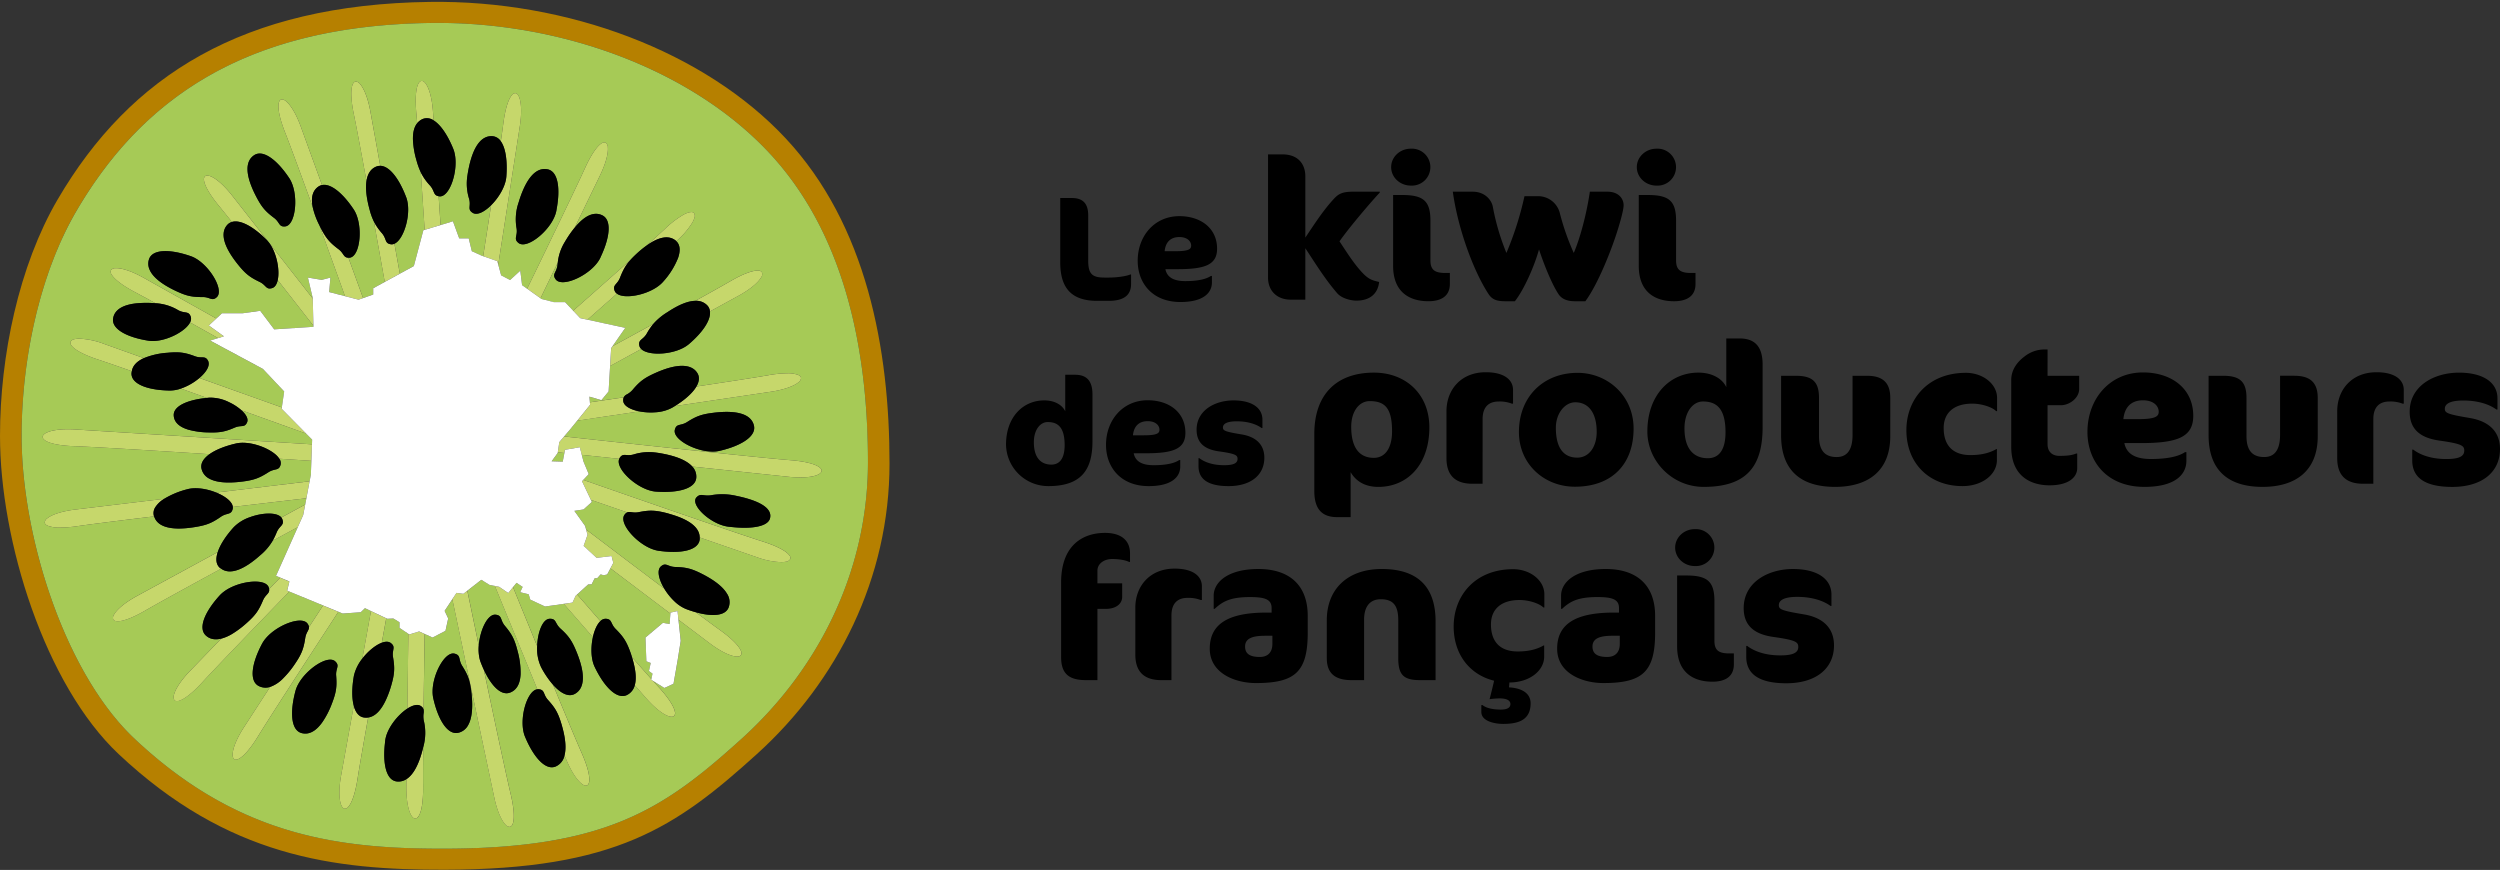
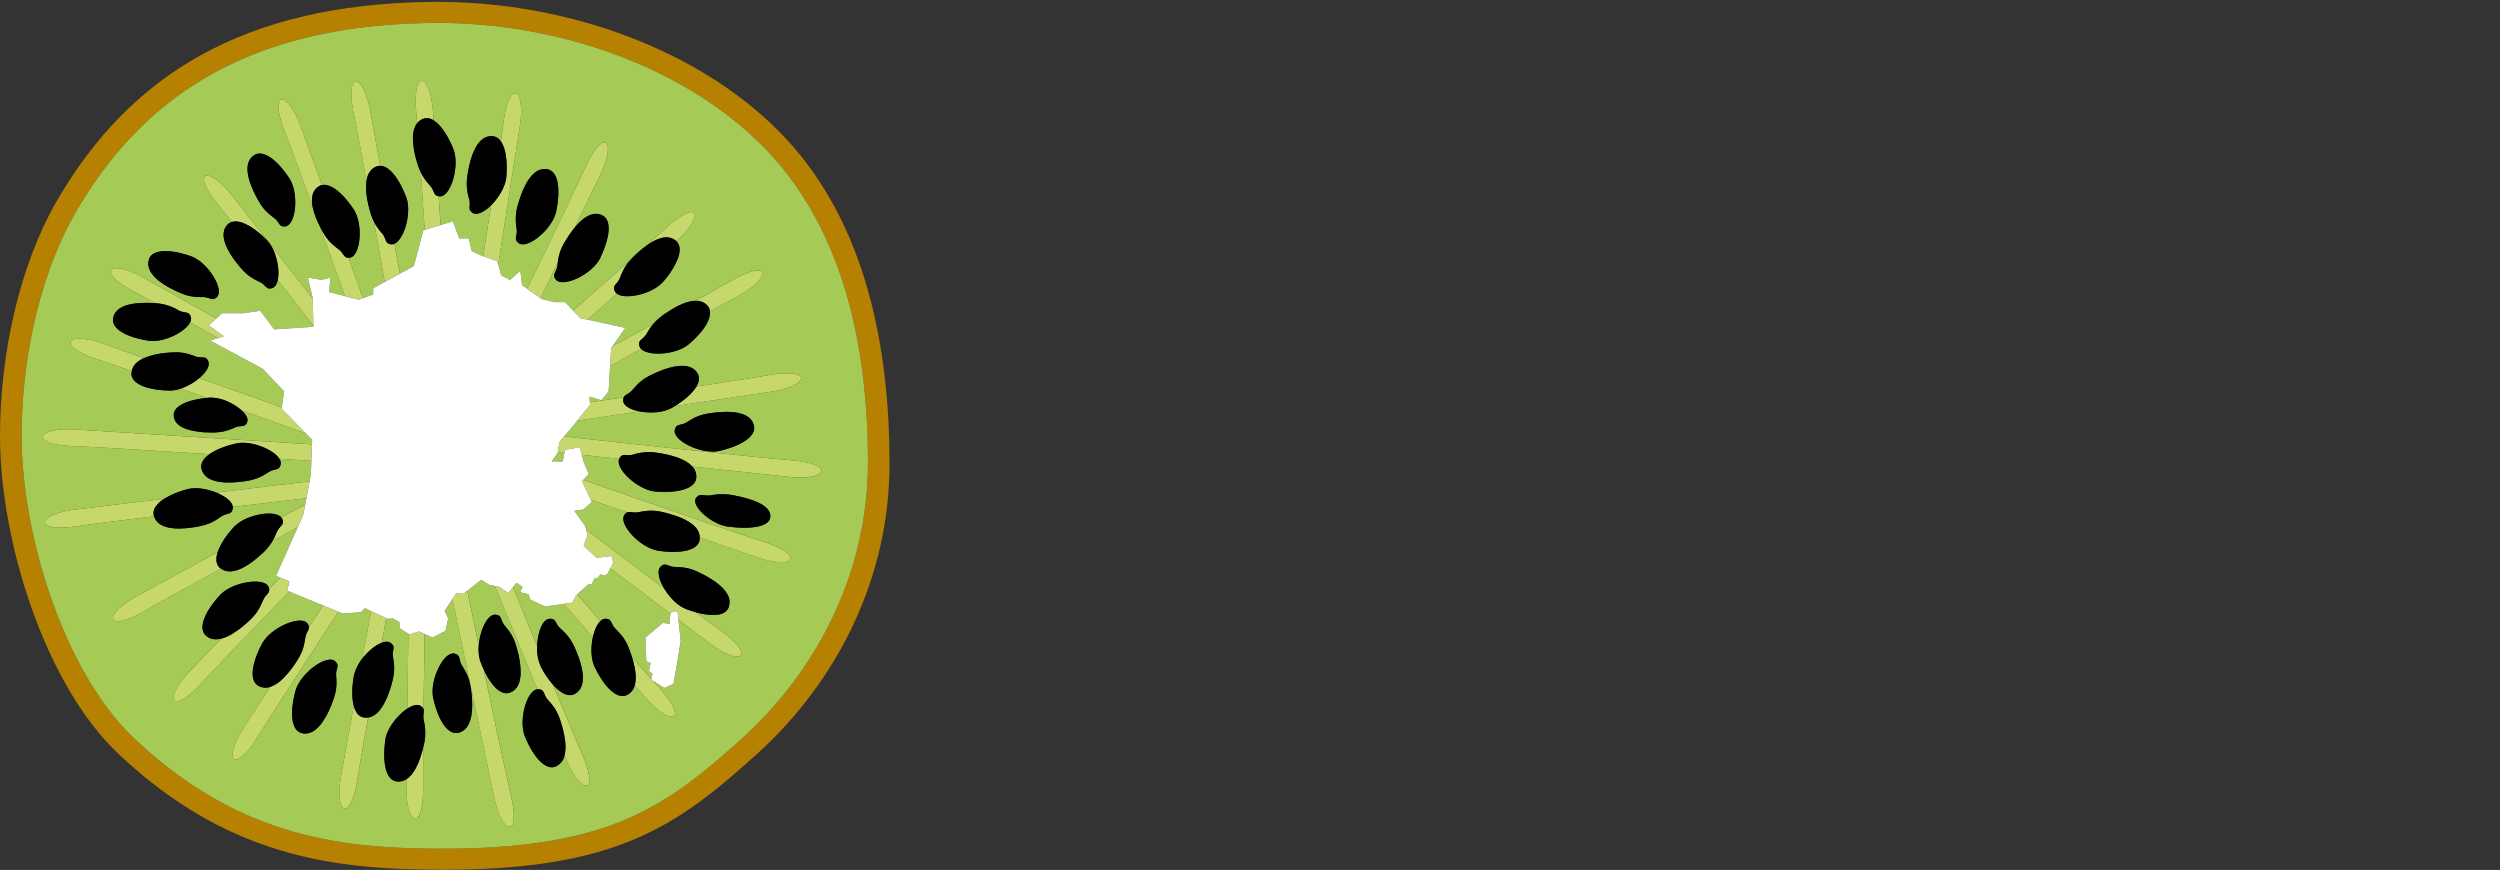
<svg xmlns="http://www.w3.org/2000/svg" width="1244.344" height="432.992" viewBox="0 0 1244.344 432.992">
  <rect x="0" y="0" width="1244.344" height="432.992" fill="#333333" stroke="none" />
  <defs>
    <clipPath id="clip-path">
      <rect id="Rectangle_2" data-name="Rectangle 2" width="1244.344" height="432.992" fill="none" />
    </clipPath>
  </defs>
  <g id="Groupe_6" data-name="Groupe 6" transform="translate(-452.446 -130.596)">
    <g id="Groupe_5" data-name="Groupe 5" transform="translate(452.446 130.596)" clip-path="url(#clip-path)">
      <path id="Tracé_9" data-name="Tracé 9" d="M666.342,130.887c-92.978,1.293-149.084,36.65-185.161,98.261-19.346,33.037-28.734,77.973-28.734,117.718,0,52.317,22.369,123.889,59.063,158.424,54.272,51.079,106.946,57.642,162.1,57.552C758.938,562.7,789,541.6,829.152,505.291s66.043-87.691,66.043-144.615-11.323-118.637-51.676-161.856S734.974,129.94,666.342,130.887M821.615,497.6c-38.2,34.545-66.805,54.615-147.992,54.751-52.48.094-102.6-6.15-154.236-54.751-34.913-32.857-56.2-100.955-56.2-150.741,0-37.811,8.931-80.566,27.337-112,34.33-58.623,87.711-92.263,176.175-93.494,65.307-.9,130.186,23.52,168.582,64.642S884.45,305.842,884.45,360s-24.629,103.056-62.836,137.6" transform="translate(-452.446 -129.94)" fill="#b68000" />
      <path id="Tracé_10" data-name="Tracé 10" d="M743.639,431.639a3.621,3.621,0,0,1,2.6-1.172c3.36.121,2.306,2.406,5.031,5.114.381.378.718.728,1.058,1.089,3.145,3.3,4.587,5.779,6.4,10.921.25.693.416,1.318.621,1.976,3.793,4.306,7.076,8.012,9.656,10.89l.364-1.664.226-1.023-.628-.461-1.144-.832.36-1.657.513-2.365-1.553-.6-.6-.236-.052-1.356-.409-10.453,8.674-7.326,3.332.607.4-5.2c-6.147-4.642-13.206-9.971-20.667-15.6q-4.509-3.406-9.17-6.92l-1.609,3.051-1.744.409-1.529-.447-1.65,1.855-1.321.076-1.5,3-1.748.073-5.478,4.982c2.538,2.916,5.055,5.807,7.523,8.64q2.049,2.351,4.05,4.639m84-233.089c-38.393-41.119-103.275-65.543-168.579-64.642-88.467,1.231-141.848,34.871-176.175,93.494-18.406,31.435-27.337,74.187-27.337,112,0,49.786,21.281,117.888,56.193,150.745,51.641,48.6,101.756,54.841,154.236,54.751,81.187-.135,109.789-20.209,147.992-54.751s62.836-83.433,62.836-137.6S866.031,239.662,827.637,198.55M717.38,206.757c5.232,1.078,6.369,9.559,4.5,19.679-.076.4-.121.78-.2,1.179-1.824,8.879-14.5,19.311-18.8,15.8-2.6-2.129-.388-3.311-.929-7.114a25.8,25.8,0,0,1,1.019-13.13c.094-.315.177-.61.284-.946,3.744-11.715,8.692-16.586,14.138-15.463M571.3,199.722c1.7-1.12,3.741-1.047,5.946-.052,3.7,1.664,7.846,5.929,11.535,11.5,4.913,7.412,3.4,23.454-2.025,24.012a4.874,4.874,0,0,1-1.082,0c-2.077-.267-1.876-2.309-4.507-4.275-4.344-3.249-6.161-5.4-8.889-10.647-5.561-10.71-5.523-17.522-.978-20.535m-52.313,51.731c1.806-5.145,10.786-4.965,20.843-1.439,5.18,1.817,10.387,7.724,12.682,12.859,1.421,3.186,1.733,6.071.208,7.5-2.406,2.25-3.266-.059-7.038-.035-5.422.038-8.161-.576-13.514-3.113-7.44-3.536-11.632-7.19-13.018-10.793a7.016,7.016,0,0,1-.163-4.979m93.133,207.374c.437,5.509.018,8.342-2.167,13.972a43.005,43.005,0,0,1-4.625,9.011c-3.294,4.719-6.833,6.521-10.432,5.547-5.363-1.449-5.849-10.592-3.006-21.079a15.069,15.069,0,0,1,1.286-3.138c4.126-7.717,14.867-14.8,18.458-11.472,2.465,2.288.18,3.325.485,7.159m65.71,24.553a7.383,7.383,0,0,1-4.927,3.835c-5.419,1.213-10.106-6.66-12.471-17.266a14.957,14.957,0,0,1-.312-3.186c-.031-8.771,6.22-20.2,10.987-18.926,3.249.87,1.709,2.857,3.762,6.109,2.954,4.67,3.9,7.374,4.587,13.372.849,7.478.225,12.776-1.626,16.063M851.938,358.739c-1.761.836-4.774,1.39-8.848,1.39a54.194,54.194,0,0,1-5.755-.326c-5.8-.617-20.812-2.208-39.049-4.143q-4.343-.458-8.889-.947a7.3,7.3,0,0,1,1.966,5.554c-.354,4.667-6.712,6.944-15.161,7.062q-2.4.036-4.982-.153c-8.844-.676-20.441-11.444-18.184-16.319q-4.592-.489-9.056-.96l-8.906-.946-.708-.073.413,1.612.437,1.706,2.618,6.286-2.7,2.871c3.047,1.061,6.157,2.146,9.3,3.238q5.091,1.773,10.259,3.575c29.379,10.21,59.379,20.556,69.5,23.763,7.52,2.375,11.753,4.809,13.323,6.715a2.073,2.073,0,0,1,.6,2.108,2.815,2.815,0,0,1-2.136,1.3,11.482,11.482,0,0,1-2.437.222,39.094,39.094,0,0,1-12.069-2.475c-3.827-1.324-11.881-4.1-22.237-7.683-1.973-.683-4.043-1.4-6.171-2.132a7.067,7.067,0,0,1-.014,1.144c-.808,5.5-9.829,7.055-20.58,5.478a13.319,13.319,0,0,1-1.976-.465c-8.532-2.576-17.893-13.24-14.863-17.411a3.5,3.5,0,0,1,1.355-1.22q-1.93-.666-3.865-1.335c-1.266-.437-2.524-.874-3.786-1.307-3.5-1.21-6.993-2.413-10.425-3.606l.5,1.051-4.16,3.762-4.573.683,5.356,7.485.492,1.789q3.832,2.917,7.724,5.863c.794.6,1.588,1.2,2.378,1.8,4.3,3.262,8.6,6.511,12.81,9.7.128.1.253.194.382.288,5.419,4.1,10.692,8.082,15.615,11.781-2.722-4.528-3.831-9.17-1.688-11.042,2.531-2.212,3.324.17,7.166.267,5.527.146,8.3.863,13.667,3.627,6.24,3.217,10.145,6.449,12.027,9.6a7.6,7.6,0,0,1,.87,6.91c-1.671,4.32-8.334,4.66-16.375,2.389,4.708,3.505,8.519,6.317,11.129,8.2.257.184.548.4.777.562,6.417,4.583,9.694,8.206,10.595,10.505a2.071,2.071,0,0,1-.076,2.181,2.342,2.342,0,0,1-1.834.617l-.6-.035c-2.777-.274-7.437-2.34-13.1-6.622l-2.829-2.136c-1.373-1.037-3.006-2.271-4.871-3.675-2.288-1.73-4.9-3.7-7.8-5.89l1.078,10,.059.558-1.553,9.742-2.032,11.6-.617.284-3.921,1.806-5.526-3.45-.146-.094c.056.066.111.128.17.191.95,1.054,1.813,2.011,2.517,2.777,5.339,5.8,7.8,10.023,8.217,12.457a2.062,2.062,0,0,1-.527,2.118,1.779,1.779,0,0,1-1.11.319,4.834,4.834,0,0,1-1.4-.243c-2.111-.669-5.159-2.708-8.653-6.185-.912-.908-1.845-1.886-2.808-2.992-1.234-1.411-3.12-3.578-5.481-6.286a7.411,7.411,0,0,1-3.959,4.93,5.111,5.111,0,0,1-3.273.35c-4.3-.877-9.042-6.625-12.741-14.395-1.91-4-1.962-9.867-.881-14.79-2.989-3.425-6.092-6.982-9.274-10.633q-2.574-2.949-5.19-5.949l-8.875,1.269-.437.062-7.374-3.425-.461-1.529-.34-1.13-4.223-1.026,1.217-2.656-3.037-2.028-1.748,2.156q1.2,2.959,2.434,5.96,1.753,4.3,3.526,8.636c2.025,4.937,4.053,9.891,6.054,14.762.2-6.892,2.715-13.577,6.289-13.618,3.033-.038,2.59,1.865,4.573,4.126a8.5,8.5,0,0,0,.7.732c4.108,3.7,5.755,6.043,8.04,11.632,4.649,11.386,3.976,18.3-.912,20.927-2.617,1.415-5.731.25-8.851-2.586a26.048,26.048,0,0,1-1.914-1.941c6.341,15.359,11.639,28.044,14.184,33.8,3.193,7.218,4.164,12,3.772,14.443-.166,1.033-.579,1.636-1.175,1.834l-.45.073a3.5,3.5,0,0,1-1.945-.811c-1.657-1.22-3.713-3.814-5.762-7.738-.721-1.383-1.446-2.916-2.146-4.628-.222-.544-.489-1.186-.78-1.9a7.676,7.676,0,0,1-4.445,5.582c-4.985,2.052-10.741-4.438-14.87-13.993-.125-.295-.257-.579-.378-.877-3.342-8.1.891-23.028,6.178-23.576-4.1-9.968-8.66-21.055-13.212-32.118-2.41-5.856-4.805-11.684-7.135-17.345-.267-.655-.541-1.307-.8-1.959l-2.645-.517-4.112-2.552-6.958,5.44c.419,2.021.846,4.088,1.286,6.182,1.411,6.778,2.9,13.9,4.4,21.079.589-7.738,4.441-15.848,8.456-15.331,3.335.43,2.08,2.6,4.549,5.547,3.554,4.237,4.85,6.781,6.338,12.637a40.013,40.013,0,0,1,1.477,11.434c-.24,4.937-2.077,7.974-5.291,9.163-4.486,1.661-9.33-3.425-12.994-11.375,1.071,5.107,2.135,10.148,3.172,15.05,4.438,20.982,8.359,39.2,10.131,46.641,1.834,7.669,1.931,12.55,1.1,14.877-.35.985-.867,1.512-1.491,1.595l-.18.01a3.032,3.032,0,0,1-2.039-1.168c-1.917-2.032-4.073-6.65-5.54-13.591-1.893-8.931-8.452-39.964-14.963-70.758-.732-3.457-1.46-6.91-2.184-10.328q-.6-2.845-1.193-5.648c-.042-.184-.08-.381-.121-.572-.808-3.828-1.605-7.586-2.375-11.23l-3.848,5.811,1.779,3.762-1.349,6.171-6.421,3.328-3.949-1.782c-.01.811-.024,1.619-.038,2.437-.017,1.089-.031,2.184-.049,3.273-.163,10.963-.315,21.9-.433,31.879a5.594,5.594,0,0,1-.028,2.143c-.01.811-.021,1.623-.028,2.417a7.938,7.938,0,0,0,.1.794,25.909,25.909,0,0,1-.253,13.487v.076c0,.191,0,.388,0,.582-.069,8.331-.09,14.957-.042,18.8.1,7.88-.874,12.668-2.2,14.755a2.158,2.158,0,0,1-1.688,1.234l-.114-.007c-.655-.052-1.314-.6-1.914-1.612-1.165-1.976-2.1-5.71-2.347-10.911-.052-1.127-.087-2.3-.069-3.568.014-.929.031-2.15.049-3.522a7.171,7.171,0,0,1-4.933,1.158c-5.215-.725-6.906-8.875-5.8-18.874.063-.555.094-1.1.173-1.664.815-5.828,6.144-12.575,11.018-15.73.138-10.5.291-22.105.447-33.682q.026-1.758.045-3.509l-2.777-1.876-1.622-1.1.014-2.777-3.068-1.886-3.044.139-.52-.246c-.2,1.092-.4,2.177-.6,3.273-.246,1.342-.5,2.69-.745,4.042l-.891,4.861c1.806-.673,3.408-.711,4.507.142,2.663,2.056.478,3.3,1.12,7.083.919,5.454.752,8.307-.926,14.111a51.236,51.236,0,0,1-2.416,6.643c-2.573,5.745-5.648,8.765-9.049,9.222-.673,3.762-1.314,7.34-1.9,10.644-1.543,8.723-2.732,15.643-3.346,19.606-1.206,7.79-2.964,12.35-4.611,14.187a2.374,2.374,0,0,1-1.661.95l-.326-.038c-.635-.16-1.193-.822-1.615-1.914-1-2.6-1.252-7.693.017-14.683.731-4.018,2.274-12.516,4.257-23.426.631-3.481,1.311-7.222,2.025-11.133-1.026-3.817-.981-9.115.059-14.957.049-.277.143-.562.212-.846a21.613,21.613,0,0,1,4.008-7.745c.78-4.313,1.574-8.678,2.368-13.046q.405-2.221.8-4.434.567-3.089,1.12-6.147l-3.006-1.428-2.094,2.032-8.983.641-2.15-.888c-.045.069-.094.139-.139.2q-1.009,1.55-2.018,3.1c-16.323,25.032-32.461,49.935-37.793,58.62-4.122,6.729-7.5,10.252-9.732,11.306a3.054,3.054,0,0,1-1.314.354,1.415,1.415,0,0,1-.87-.27,2.8,2.8,0,0,1-.752-2.4c.076-2.784,1.813-7.575,5.679-13.528,1.8-2.774,5.228-8.054,9.662-14.88q1.586-2.434,3.328-5.121a7.287,7.287,0,0,1-5.78-.471c-4.892-2.638-3.29-11.649,1.858-21.218a14.973,14.973,0,0,1,1.709-2.451c5.665-6.747,18.042-11.41,20.83-7.3a3.465,3.465,0,0,1,.69,1.723q2.423-3.734,4.875-7.506c.714-1.1,1.432-2.2,2.149-3.307l-14.939-6.154-1.872-.773c-19.013,19.627-36.944,38.244-43.279,45.151-5.325,5.807-9.319,8.622-11.708,9.236a3.9,3.9,0,0,1-.933.135,1.581,1.581,0,0,1-1.227-.482,2.782,2.782,0,0,1-.284-2.482c.607-2.725,3.224-7.1,8.165-12.2,2.24-2.316,6.462-6.688,11.919-12.332l3.481-3.6c-3.138.784-5.71.26-7.666-1.529-4.094-3.758-.323-12.1,7.017-20.109a14.789,14.789,0,0,1,1.9-1.688c7.052-5.367,20.625-6.976,22.345-2.219a4.881,4.881,0,0,1,.229.895q2.735-2.824,5.512-5.7l-2.094-.881,10.838-24.248q-3.172,1.711-6.393,3.453-2.564,1.389-5.145,2.784c-.315.173-.631.343-.953.517a27.729,27.729,0,0,1-6.3,7.333c-4.139,3.692-7.752,5.994-10.879,7.139-3.464,1.265-6.3,1.04-8.477-.548-17.127,9.319-31.65,17.3-37.8,20.854-6.556,3.789-11.108,5.308-13.643,5.308l-.3-.007c-1.047-.055-1.7-.4-1.959-.971a2.812,2.812,0,0,1,.485-2.462c1.394-2.41,5.207-5.8,11.441-9.194,5.71-3.1,21.5-11.687,40.1-21.794,1.22-3.713,4.039-8.061,7.918-12.336a20.5,20.5,0,0,1,7.943-4.972c6.31-2.361,13.591-2.618,15.8.1q2.491-1.347,4.951-2.694,3.505-1.9,6.913-3.755l.593-3.113c-10.82,1.265-23.558,2.756-36.622,4.309a2.866,2.866,0,0,1-.035.877c-.482,2.177-1.56,2.281-3.148,2.739a8.919,8.919,0,0,0-2.784,1.283c-4.542,3.151-7.2,4.216-13.161,5.159-11.9,1.89-18.417-.232-20.039-5.363-1.571.191-3.131.381-4.653.569-15.171,1.855-27.563,3.425-33.418,4.285a60.25,60.25,0,0,1-8.6.725,16.115,16.115,0,0,1-6.324-.94c-.947-.44-1.432-1-1.456-1.626a2.8,2.8,0,0,1,1.349-2.111c2.188-1.73,6.983-3.47,14.031-4.316,6.324-.766,23.593-2.85,44.069-5.315a42.309,42.309,0,0,1,11.573-4.788c4.171-1.127,9.753-.2,14.336,1.661l1.82-.218q4.13-.5,8.224-1c4.476-.537,8.907-1.075,13.22-1.595,8.345-1.005,16.229-1.955,23.222-2.8l.627-3.3.253-6.872c-4.257-.284-8.872-.589-13.726-.908q-1.107-.073-2.222-.149a3.735,3.735,0,0,1,.648,2.923c-.853,3.259-2.85,1.733-6.078,3.81-4.659,2.985-7.354,3.949-13.344,4.68-7.548.915-12.9.312-16.187-1.553a7.36,7.36,0,0,1-3.762-4.85c-.61-2.649.964-5.135,3.963-7.27-29.008-1.865-57.334-3.613-67.253-3.977-7.884-.284-12.613-1.494-14.631-2.923-.856-.6-1.227-1.245-1.141-1.869.087-.645.676-1.276,1.716-1.827,2.011-1.061,5.727-1.817,10.88-1.817,1.161,0,2.392.038,3.7.121,9.111.569,40.768,2.562,72.176,4.525,16.33,1.026,32.576,2.049,45.56,2.867l.09-2.316-3-3.041c-7.794-2.812-16.437-5.929-25.337-9.129q-3.4-1.227-6.83-2.462c2.3,2.094,3.536,4.323,2.763,6.036-1.262,2.791-2.874,1.161-6.157,2.583-4.719,2.046-7.343,2.548-12.96,2.4a39.341,39.341,0,0,1-10.2-1.4c-4.6-1.4-6.962-3.786-7.18-6.955-.326-4.805,7.01-7.908,16.555-8.823q-3.875-1.389-7.662-2.742-2.693-.962-5.332-1.907a16.812,16.812,0,0,1-5.5.981c-1.768-.024-3.467-.132-5.086-.3-8.147-.881-14.058-3.658-14-8.2a7.483,7.483,0,0,1,.17-1.13c-7.319-2.569-13.161-4.59-16.628-5.731-7.492-2.455-11.7-4.93-13.251-6.854a2.08,2.08,0,0,1-.579-2.108,2.8,2.8,0,0,1,2.153-1.279,11.2,11.2,0,0,1,2.261-.2,38.347,38.347,0,0,1,12.221,2.6c3.519,1.255,10.644,3.8,19.817,7.08a37.261,37.261,0,0,1,11.632-2.67c5.894-.548,8.682-.184,13.764,1.713,3.526,1.317,5.131-.558,6.615,2.382a2.822,2.822,0,0,1,.191.631c.531,2.205-1.435,5.166-4.549,7.822q3.12,1.113,6.317,2.257c4.719,1.685,9.513,3.4,14.315,5.114l20.393,7.281,1.165-7.936L575.639,306.1,549.384,292l1.8-.558,2.177-.673c-.583-.329-1.179-.662-1.758-.992-4.25-2.378-8.335-4.656-12.2-6.82-2.021,4.036-9.915,8.466-16.742,9.163a15.3,15.3,0,0,1-3.849-.042c-10.536-1.626-18.541-5.693-17.716-11.084.711-4.576,5.315-7.322,14.069-7.711,1.547-.066,3.179-.083,4.986,0,.725.035,1.39.076,2.032.125-4.226-2.319-7.638-4.171-9.94-5.388-6.979-3.672-10.717-6.813-11.92-8.973a2.06,2.06,0,0,1-.222-2.174,2.8,2.8,0,0,1,2.34-.9l.287-.01c2.826,0,7.6,1.439,13.587,4.795l34.836,19.523c.44.246.877.492,1.321.735l2.822-2.618h10.345l8.692-1.206,6.955,9.219,19.519-1.262-.011-.541c-.291-.374-.579-.745-.87-1.116-.187-.243-.371-.478-.558-.718-5.249-6.726-10.519-13.473-15.564-19.911-.253-.329-.51-.652-.759-.978-.454,2.052-1.341,3.55-2.746,3.98-3.155.978-2.916-1.474-6.32-3.093-4.9-2.344-7.09-4.091-10.793-8.709-7.547-9.413-8.844-16.1-4.978-19.946a4.89,4.89,0,0,1,2.042-1.158c-.215-.27-.437-.541-.645-.808-2.361-2.954-4.316-5.381-5.707-7.062-5.027-6.074-7.263-10.415-7.544-12.87a2.074,2.074,0,0,1,.638-2.094,1.722,1.722,0,0,1,.981-.26,4.423,4.423,0,0,1,1.522.326c2.611.974,6.584,4.174,10.959,9.766,2.524,3.221,7.867,10.044,14.731,18.808q1.524,1.95,3.152,4.025.317.374.614.78,1.358,1.732,2.767,3.533c5.786,7.388,12.218,15.6,18.77,23.964l0-.135-2.423-10.3,3.439.582,3.4.576,4.358-1.134-.624,7.194,7.891,2.042c-.479-1.321-.95-2.642-1.435-3.973q-1.368-3.807-2.756-7.652c-.083-.236-.167-.468-.257-.7-.024-.069-.049-.139-.076-.208-1.612-4.469-3.231-8.945-4.83-13.365q-1.727-4.769-3.411-9.409a37.441,37.441,0,0,1-3.374-9.285c-.974-2.673-1.914-5.253-2.836-7.763-4.833-13.227-8.806-23.947-10.848-29.137-2.885-7.34-3.661-12.166-3.169-14.579.212-1.026.652-1.626,1.255-1.792l.392-.055a3.369,3.369,0,0,1,1.973.9c2.177,1.74,4.958,6.012,7.381,12.689,1.63,4.486,5.384,14.818,10.124,27.864.138.388.277.773.419,1.161a6.05,6.05,0,0,1,2.788.139c4.039,1.075,8.806,5.7,12.99,12.01,4.909,7.416,3.4,23.454-2.025,24.016a4.6,4.6,0,0,1-.617,0c.336.922.676,1.848,1.009,2.777,1.817,5,3.623,9.978,5.4,14.859.3.825.6,1.643.895,2.462l5.055-1.782v-3.117l4.264-2.337,1.48-.8c-.031-.177-.062-.347-.094-.52-.624-3.481-1.252-7-1.89-10.533-1.141-6.355-2.292-12.734-3.418-18.954a30.524,30.524,0,0,1-2.132-5.89c-.087-.326-.174-.621-.26-.964-1.456-5.634-1.831-10.082-1.307-13.445-.648-3.547-1.272-6.931-1.862-10.12-1.907-10.262-3.463-18.441-4.385-22.844-1.609-7.728-1.571-12.609-.669-14.915.375-.974.908-1.484,1.532-1.543l.146-.014a3,3,0,0,1,2.042,1.234c1.855,2.077,3.88,6.761,5.148,13.743.635,3.495,1.886,10.377,3.5,19.276q.665,3.651,1.4,7.7c4.455.062,9.073,6.064,12.415,14.4.17.423.34.846.507,1.279,2.864,7.641-1.044,21-5.88,23.087q.494,2.7.981,5.408.822,4.514,1.633,8.99c.035.177.063.347.1.52l6.969-3.81.177-.666,4.559-17.144.659-.2c-.672-10.113-1.328-19.907-1.935-28.6a37.082,37.082,0,0,1-2.142-5.925,42.873,42.873,0,0,1-1.758-10.006c-.146-3.817.575-6.664,2.108-8.546-.156-1.91-.3-3.54-.419-4.843-.156-1.681-.243-3.193-.285-4.6-.159-5.155.385-8.536,1.287-10.245.489-.929,1.068-1.373,1.7-1.373h0c.652,0,1.352.5,2.028,1.46,1.193,1.681,2.316,4.805,3.009,9.191.243,1.522.433,3.19.554,5.01.07,1.037.16,2.4.267,3.98,3.584,2.195,7.128,7.534,9.843,14.267a14.068,14.068,0,0,1,.69,2.368c1.844,8.671-2.552,21.693-7.6,21.2-.159-.017-.263-.055-.406-.08.26,3.789.52,7.693.787,11.68q.089,1.331.177,2.673l6.154-1.869,3.134,8.539H678.1l1.56,6.365,4.916,2.226.711.246q.541-3.469,1.085-6.91c.991-6.327,1.962-12.537,2.881-18.451-3.325,3.3-6.955,5.176-9.15,3.8-2.85-1.792-.794-3.238-1.8-6.944a25.133,25.133,0,0,1-.856-11.555c.115-.8.246-1.64.423-2.576,2.268-12.086,6.581-17.526,12.121-17.085a5.517,5.517,0,0,1,4.094,2.538c.482-3.339.874-6.1,1.144-8.165.024-.166.052-.374.073-.53,1.006-7.8,2.649-12.391,4.244-14.267a2.361,2.361,0,0,1,1.671-1l.284.038c.638.146,1.21.784,1.657,1.869,1.068,2.562,1.446,7.634.357,14.638-1.255,8.037-5.28,33.859-9.572,61.39q-.578,3.672-1.148,7.378l1.436,5.357,4.466,2.326,5.02-4.59.052-.049.01.08.877,7.107,2.514,1.792c1.671-3.443,3.335-6.872,4.979-10.255,10.671-21.995,20.258-41.909,23.763-49.651,3.245-7.173,6.154-11.084,8.227-12.408a2.888,2.888,0,0,1,1.473-.527l.683.184a2.783,2.783,0,0,1,1.037,2.267c.27,2.767-.849,7.731-3.938,14.107-1.657,3.418-5.044,10.411-9.409,19.419q-1.487,3.074-3.117,6.438c5.041-6.157,9.7-8.078,13.691-6.126,4.8,2.344,3.8,10.817-.513,20.136-.177.381-.319.752-.51,1.137-3.977,8.147-18.846,15.1-22.14,10.63-2-2.715.444-3.3.87-7.121.049-.433.1-.825.156-1.227-1.775,3.658-3.585,7.406-5.426,11.2q-1.576,3.256-3.169,6.542l.506.361,6.123,1.57h5.6l4.039,4.258q3.219-2.84,6.369-5.617c6.889-6.088,13.466-11.912,19.3-17.1.9-.8,1.779-1.588,2.639-2.347.846-.953,1.82-1.938,3.012-3.058a51.289,51.289,0,0,1,5.215-4.3c3.952-3.547,7.121-6.421,9.16-8.324a47.684,47.684,0,0,1,9.115-6.986,11.28,11.28,0,0,1,3.259-1.286l.7-.066a1.68,1.68,0,0,1,1.411.572,2.8,2.8,0,0,1,.09,2.5,11.779,11.779,0,0,1-.984,2.195,38.667,38.667,0,0,1-7.988,9.2c1.987,1.838,2.136,4.812.9,8.362a39.177,39.177,0,0,1-7.409,11.809c-5.315,6.157-18.833,9.142-23.035,5.96-3.172,2.8-6.469,5.717-9.843,8.7q-2.387,2.106-4.819,4.261l18.843,4.07-6.362,9.142c5.222-2.85,10.408-5.675,15.432-8.428q2.455-1.336,4.847-2.649a29.831,29.831,0,0,1,6.473-5.513c.281-.191.531-.326.8-.51,5.589-3.679,10.145-5.443,13.677-5.5,2.729-1.5,5.246-2.9,7.52-4.174,4.2-2.34,7.572-4.24,9.812-5.547,6.549-3.81,11.087-5.339,13.615-5.339l.288.007a2.093,2.093,0,0,1,1.952.967,2.8,2.8,0,0,1-.475,2.458c-1.383,2.413-5.18,5.8-11.389,9.2L804.71,273.9c-1.948,1.068-4.143,2.264-6.549,3.581.544,4.407-3.8,10.626-10.557,16.361-.059.048-.128.09-.187.135-6.261,5.117-19.769,5.925-23.461,2.212q-2.345,1.29-4.726,2.59c-3.408,1.862-6.854,3.748-10.3,5.63l-.465.256-.746,12.658-3.588,4.358-5.96-1.772.236,2.819q4.852-.718,9.815-1.446c1.044-.152,2.1-.309,3.148-.461,1.1-.163,2.2-.326,3.307-.485.194-.031.388-.059.583-.09a3.357,3.357,0,0,1,1.511-1.442,9.97,9.97,0,0,0,2.909-2.3c3.568-4.223,5.856-5.942,11.372-8.407,5.984-2.673,10.717-3.748,14.281-3.481,3.124.229,5.364,1.477,6.664,3.72,1.113,1.921.794,4.171-.576,6.525,3.408-.517,6.681-1.009,9.8-1.487,11.673-1.779,21.041-3.252,25.877-4.108a56.65,56.65,0,0,1,9.514-.974,14.533,14.533,0,0,1,5.374.77c.96.413,1.449.953,1.5,1.581a2.832,2.832,0,0,1-1.29,2.146c-2.132,1.779-6.858,3.651-13.865,4.7-5.471.815-19.183,2.864-36.053,5.384-3.73.558-7.61,1.137-11.6,1.737-.455.277-.9.551-1.373.822a19.936,19.936,0,0,1-8.349,2.264,30.078,30.078,0,0,1-7.908-.454q-3.026.452-6.064.908c-4.5.669-8.986,1.338-13.414,2-3.89.579-7.731,1.154-11.458,1.709l-3.484,4.3-3.03,3.55c2.957.326,6.046.662,9.24,1.012,9.52,1.043,19.97,2.181,30.5,3.318,30.839,3.325,62.326,6.65,72.88,7.489,7.842.628,12.5,2.039,14.454,3.547.828.634,1.168,1.293,1.057,1.9-.122.641-.729,1.241-1.789,1.751m-23.884,21.738c-1.071,4.167-9.208,5.388-19.016,4.337-.61-.066-1.2-.111-1.82-.191-8.854-1.182-19.221-11.06-15.695-14.645,2.135-2.17,3.3-.42,7.1-.978a31.187,31.187,0,0,1,12.776.322c.416.083.822.163,1.272.267,11.68,2.631,16.52,6.459,15.383,10.886M803.4,346.785c-.18.042-.35.087-.527.128-8.837,2.018-23.586-5.19-22.171-10.564.856-3.252,2.85-1.723,6.088-3.789,4.542-2.9,7.242-3.887,12.925-4.59.146-.017.274-.038.43-.059,12.207-1.46,18.694,1.03,19.928,6.442,1.217,5.325-6.352,9.978-16.673,12.433m-81.01,1.165-3.027,4.147,5.533.187.822-4.323-3.28-.347Z" transform="translate(-444.798 -122.484)" fill="#a6ca56" />
      <path id="Tracé_11" data-name="Tracé 11" d="M845.2,334.545c-1.952-1.508-6.608-2.919-14.45-3.547-10.553-.839-42.041-4.16-72.88-7.485-10.529-1.137-20.982-2.274-30.5-3.318-3.2-.354-6.289-.69-9.243-1.012l-2.416,2.829-.742,5.062c1.071.114,2.167.229,3.276.347l.3-1.577,6.064-1.064,1.311-.229.971,3.789c.236.028.475.049.707.073,2.9.309,5.873.628,8.906.946q4.462.473,9.056.96a3.23,3.23,0,0,1,.135-.329c1.779-2.857,3.231-.808,6.937-1.824a25.445,25.445,0,0,1,9.378-1.137,44.79,44.79,0,0,1,4.75.641c7.652,1.414,12.634,3.651,15.161,6.5q4.551.489,8.889.946c18.236,1.938,33.252,3.533,39.052,4.143a54.189,54.189,0,0,0,5.755.326c4.07,0,7.086-.555,8.848-1.39,1.061-.506,1.668-1.109,1.789-1.747.108-.614-.229-1.269-1.061-1.907M590.087,197c.919,2.514,1.862,5.09,2.833,7.763-.905-4.805.173-8.141,2.989-10.006a4.952,4.952,0,0,1,1.7-.707c-.138-.388-.281-.773-.419-1.161-4.736-13.046-8.49-23.378-10.117-27.864-2.43-6.674-5.207-10.949-7.385-12.689a3.4,3.4,0,0,0-1.973-.9l-.392.059c-.6.163-1.04.763-1.255,1.789-.5,2.417.284,7.243,3.169,14.582,2.042,5.187,6.015,15.907,10.848,29.133m6.209,17.047q1.68,4.639,3.408,9.413c1.605,4.42,3.221,8.893,4.836,13.362l.073.208c.087.236.17.468.257.707q1.383,3.843,2.756,7.648c.482,1.331.957,2.652,1.432,3.973l6.75,1.751,2.243-.79c-.3-.818-.593-1.64-.9-2.465-1.768-4.881-3.581-9.864-5.395-14.86-.336-.929-.673-1.851-1.009-2.777h-.038c-2.507-.055-2.153-2.195-4.933-4.278-4.344-3.249-6.161-5.395-8.893-10.651-.226-.433-.385-.822-.59-1.241m38.331,14.62q-.494-2.7-.985-5.412a3.059,3.059,0,0,1-1.622.3c-3.342-.416-2.094-2.6-4.573-5.526a28.681,28.681,0,0,1-4-5.759c1.123,6.22,2.274,12.6,3.418,18.958.635,3.529,1.262,7.048,1.889,10.529.031.177.063.347.09.52l7.506-4.1-.094-.513q-.817-4.478-1.633-8.993m-16.742-46.815c.589,3.19,1.213,6.57,1.869,10.12.583-3.744,2.288-6.143,5.027-7.173a4.976,4.976,0,0,1,1.82-.309q-.733-4.062-1.394-7.7c-1.619-8.9-2.871-15.785-3.505-19.276-1.272-6.986-3.3-11.667-5.145-13.747a3.012,3.012,0,0,0-2.049-1.234l-.139.014c-.627.059-1.158.572-1.539,1.55-.9,2.3-.939,7.184.673,14.908.919,4.4,2.475,12.582,4.382,22.847m37.78,17.754c-2.8-.485-1.879-2.6-4.31-5.332a27.022,27.022,0,0,1-4.566-6.518c.6,8.692,1.262,18.486,1.928,28.6l4.136-1.255,3.772-1.144c-.059-.894-.122-1.785-.18-2.673-.267-3.984-.527-7.891-.78-11.677M644.99,163.272a7.086,7.086,0,0,1,2.864-2.15,5.727,5.727,0,0,1,5.277.728c-.1-1.588-.194-2.947-.264-3.98-.125-1.82-.315-3.488-.554-5.01-.694-4.386-1.817-7.51-3.009-9.191-.68-.964-1.373-1.456-2.028-1.46h0c-.628,0-1.207.444-1.7,1.369-.9,1.713-1.446,5.093-1.286,10.245.045,1.411.128,2.923.284,4.6.128,1.3.267,2.933.42,4.843m40.338,70.356c.385-2.465.77-4.93,1.147-7.378,4.3-27.531,8.321-53.353,9.576-61.386,1.089-7,.714-12.072-.354-14.641-.451-1.085-1.02-1.72-1.661-1.869l-.284-.038a2.356,2.356,0,0,0-1.671,1c-1.595,1.876-3.242,6.462-4.247,14.263-.021.159-.048.364-.069.53-.271,2.066-.659,4.826-1.147,8.168,2.09,2.93,3.033,8.13,2.905,14.256-.024,1.1-.073,2.222-.166,3.373-.385,4.816-3.779,10.432-7.572,14.2-.918,5.911-1.886,12.121-2.881,18.448q-.541,3.443-1.085,6.913l7.055,2.469Zm24.2,10.224c1.841-3.793,3.654-7.541,5.426-11.2a24.463,24.463,0,0,1,3.509-10.273c.336-.576.7-1.179,1.1-1.813a51.757,51.757,0,0,1,3.841-5.343q1.628-3.365,3.121-6.438c4.365-9.007,7.752-16,9.409-19.419,3.089-6.376,4.205-11.34,3.938-14.1a2.772,2.772,0,0,0-1.04-2.271l-.676-.184a2.908,2.908,0,0,0-1.48.527c-2.07,1.331-4.975,5.235-8.22,12.408-3.509,7.742-13.094,27.656-23.77,49.658-1.643,3.38-3.3,6.806-4.979,10.248l6.657,4.746,3.169-6.546m64.292-22.019c.045.038.063.1.115.142a38.732,38.732,0,0,0,7.984-9.2,11.551,11.551,0,0,0,.981-2.195,2.8,2.8,0,0,0-.087-2.5,1.675,1.675,0,0,0-1.411-.572l-.7.066a11.255,11.255,0,0,0-3.259,1.283,47.694,47.694,0,0,0-9.118,6.993c-2.039,1.9-5.2,4.771-9.156,8.321,6.376-4.576,11.309-5.218,14.655-2.333m-51.19,34.75,3.529,3.717,3.561.77q2.428-2.148,4.819-4.261c3.376-2.985,6.674-5.9,9.843-8.7a3.174,3.174,0,0,1-1.078-1.317c-1.238-3.127,1.272-3.079,2.656-6.664a34.285,34.285,0,0,1,2.049-4.507,21.933,21.933,0,0,1,2.926-4.1c-.853.766-1.741,1.55-2.635,2.347-5.835,5.187-12.412,11.011-19.3,17.1q-3.151,2.782-6.365,5.617m68.067.361c2.4-1.317,4.6-2.514,6.549-3.578,3.238-1.775,5.832-3.193,7.513-4.112,6.213-3.4,10.006-6.785,11.386-9.2a2.8,2.8,0,0,0,.478-2.455,2.075,2.075,0,0,0-1.952-.964l-.284-.007c-2.531,0-7.073,1.525-13.618,5.336-2.243,1.3-5.616,3.207-9.812,5.547-2.278,1.269-4.795,2.666-7.52,4.174a7.507,7.507,0,0,1,6.181,2.548,5,5,0,0,1,1.078,2.708m-49.176,18.316-.52,8.869c.153-.087.313-.17.469-.253,3.442-1.886,6.885-3.765,10.293-5.634q2.382-1.3,4.729-2.586a3.151,3.151,0,0,1-.9-1.515c-.739-3.283,1.737-2.843,3.657-6.171a32.139,32.139,0,0,1,3.235-4.764q-2.392,1.31-4.847,2.652c-5.027,2.749-10.214,5.578-15.435,8.425Zm42.439,19.062c-1.882,3.238-5.772,6.674-10.751,9.753,3.99-.6,7.867-1.175,11.6-1.737,16.867-2.517,30.586-4.57,36.053-5.384,7.007-1.051,11.729-2.926,13.865-4.7a2.81,2.81,0,0,0,1.29-2.143c-.045-.631-.538-1.168-1.5-1.584a14.537,14.537,0,0,0-5.374-.766,55.978,55.978,0,0,0-9.513.978c-4.84.849-14.2,2.323-25.881,4.1q-4.675.718-9.791,1.487m-47.858,15.3c4.427-.666,8.91-1.331,13.417-2q3.031-.452,6.064-.908c-4.469-.881-7.943-2.767-8.054-5.308a5.093,5.093,0,0,1,.055-1.04,2.521,2.521,0,0,1,.208-.645c-.194.028-.388.055-.579.087-1.106.163-2.208.322-3.311.485-1.05.153-2.1.312-3.148.465q-4.967.728-9.812,1.442l.1,1.234-6.4,7.9c3.731-.555,7.572-1.13,11.459-1.709m80.618,61.775c-10.12-3.207-40.123-13.556-69.5-23.766q-5.164-1.794-10.259-3.571c-3.141-1.092-6.251-2.177-9.3-3.238l-.638.669,4.406,9.243c3.439,1.189,6.924,2.392,10.429,3.6q1.888.65,3.782,1.307c1.293.447,2.58.891,3.869,1.335,1.39-.621,2.836.468,5.689-.108,5.419-1.092,8.286-1.005,14.128.5.631.163,1.161.347,1.757.517,9.809,2.836,14.468,6.861,14.5,11.569,2.125.735,4.2,1.449,6.171,2.132,10.356,3.578,18.409,6.362,22.237,7.683a38.952,38.952,0,0,0,12.068,2.475,11.527,11.527,0,0,0,2.437-.222,2.807,2.807,0,0,0,2.136-1.3,2.076,2.076,0,0,0-.6-2.108c-1.571-1.907-5.8-4.341-13.324-6.712M795.534,415.43c-.232-.166-.52-.378-.773-.558-2.618-1.883-6.428-4.7-11.133-8.2-1.595-.451-3.228-.967-4.9-1.619a18.365,18.365,0,0,1-5.807-3.911,30.054,30.054,0,0,1-4.961-6.216c-4.923-3.7-10.19-7.683-15.612-11.777-.125-.1-.257-.194-.385-.288-4.212-3.186-8.508-6.438-12.807-9.7q-1.191-.894-2.379-1.8l-7.728-5.866.731,2.666-1.942,5.5,6.459,5.953,4.958-.6,2.5-.305.839,3.387.007.045-1.421,2.69,9.17,6.92c7.461,5.637,14.516,10.966,20.667,15.608l.038-.5,3.134-.693.364-.09.465,4.306c2.9,2.191,5.509,4.157,7.8,5.887,1.865,1.4,3.495,2.638,4.871,3.678l2.826,2.132c5.668,4.282,10.329,6.348,13.1,6.622l.607.035a2.348,2.348,0,0,0,1.834-.617,2.079,2.079,0,0,0,.076-2.181c-.9-2.3-4.181-5.922-10.6-10.505m-33.009,25.586c-.055-.059-.111-.121-.17-.184l-.9-.565v0l.076-.347c-2.576-2.878-5.856-6.58-9.652-10.886,1.907,6.04,2.337,10.7,1.4,13.958,2.361,2.7,4.247,4.868,5.481,6.279.96,1.106,1.9,2.084,2.8,2.992,3.5,3.477,6.542,5.519,8.657,6.185a4.826,4.826,0,0,0,1.4.243,1.806,1.806,0,0,0,1.109-.315,2.061,2.061,0,0,0,.524-2.122c-.409-2.43-2.874-6.65-8.214-12.457-.7-.763-1.571-1.72-2.52-2.777m-37.926-43.2-.766.7-1.532,3.356-4.337.621c1.744,2,3.474,3.987,5.19,5.949q4.779,5.476,9.278,10.64c.763-3.464,2.087-6.428,3.741-7.984q-2-2.293-4.049-4.639c-2.465-2.833-4.982-5.721-7.523-8.64m-11.972,44.995a46.011,46.011,0,0,1-5.921-8.706,21.661,21.661,0,0,1-2.008-10.56c-2-4.875-4.029-9.822-6.05-14.766q-1.778-4.342-3.526-8.636-1.232-3-2.434-5.956l-2.368,2.919-4.552-3.1-2.115-.413c.271.652.538,1.3.808,1.959,2.326,5.662,4.729,11.493,7.132,17.345,4.552,11.063,9.115,22.151,13.216,32.122a2.864,2.864,0,0,1,.544-.048c3.345.3,2.174,2.524,4.756,5.37,3.71,4.1,5.1,6.6,6.806,12.391.028.1.042.173.066.267,1.883,6.487,2.24,11.4,1.338,14.884.295.711.558,1.352.783,1.9.7,1.713,1.422,3.245,2.143,4.632,2.052,3.921,4.1,6.518,5.765,7.735a3.476,3.476,0,0,0,1.945.815l.451-.076c.593-.194,1.009-.8,1.175-1.834.392-2.441-.582-7.225-3.775-14.44-2.545-5.759-7.839-18.444-14.18-33.8m-31.293,7.544c-1.036-4.9-2.1-9.943-3.172-15.047-.589-1.286-1.155-2.635-1.678-4.05a14.3,14.3,0,0,1-.447-1.5,21.418,21.418,0,0,1-.409-6.528c-1.5-7.18-2.992-14.3-4.4-21.079-.437-2.094-.867-4.16-1.286-6.182l-1.976,1.543-3.4-.471-2.08,3.145c.77,3.647,1.564,7.4,2.375,11.23.041.194.08.388.121.576q.593,2.808,1.193,5.648c.725,3.415,1.456,6.872,2.184,10.325,6.508,30.794,13.071,61.83,14.963,70.758,1.463,6.941,3.623,11.559,5.54,13.591a3.032,3.032,0,0,0,2.039,1.168l.177-.01c.628-.083,1.144-.61,1.5-1.595.821-2.326.728-7.208-1.1-14.877-1.775-7.444-5.7-25.656-10.137-46.641m-33.217,9.267c.01-.794.021-1.605.031-2.413a9.945,9.945,0,0,0-.031,2.413m-.295,14.929c-2.035,8.151-4.854,13.077-8.182,15.182-.017,1.373-.035,2.59-.045,3.519-.017,1.265.014,2.441.069,3.568.246,5.2,1.179,8.935,2.347,10.911.6,1.009,1.255,1.564,1.91,1.616l.118.007c.586,0,1.165-.409,1.688-1.238,1.324-2.08,2.3-6.872,2.2-14.755-.049-3.841-.028-10.467.038-18.794,0-.2,0-.385,0-.586l0-.076,0,.007c-.052.218-.09.409-.149.641m-6.66-56.848-.108.035-.458-.309q-.026,1.753-.045,3.509c-.153,11.576-.305,23.18-.447,33.682,2.642-1.7,5.152-2.375,6.74-1.238a3.068,3.068,0,0,1,1.328,1.685c.122-9.985.274-20.916.437-31.882.014-1.089.031-2.184.049-3.273.01-.815.024-1.626.035-2.437l-2.742-1.245Zm-22.83,41.33c-2.479-.444-4.06-2.607-4.913-5.779-.711,3.914-1.39,7.652-2.021,11.133-1.987,10.914-3.526,19.408-4.257,23.427-1.272,6.989-1.019,12.082-.018,14.683.42,1.092.981,1.754,1.619,1.914l.319.038a2.361,2.361,0,0,0,1.661-.95c1.65-1.834,3.4-6.4,4.618-14.187.61-3.959,1.8-10.883,3.346-19.606.583-3.3,1.22-6.882,1.893-10.644a7.3,7.3,0,0,1-2.246-.028m2.541-46.808c-.271,1.48-.537,2.954-.808,4.434-.794,4.368-1.588,8.733-2.368,13.046,2.826-3.647,6.542-6.691,9.649-7.846l.891-4.857c.25-1.356.5-2.7.742-4.046.2-1.1.406-2.181.6-3.273l-7.589-3.6q-.562,3.053-1.12,6.144m-24.879-5.617q-2.455,3.765-4.878,7.5c.1,1.5-1.408,2.5-1.838,5.36-.822,5.467-1.876,8.13-5.28,13.116a46.185,46.185,0,0,1-5.585,6.837,16.974,16.974,0,0,1-6.6,4.4c-1.165,1.789-2.274,3.5-3.332,5.121-4.431,6.826-7.86,12.107-9.656,14.88-3.869,5.953-5.606,10.748-5.683,13.528a2.805,2.805,0,0,0,.752,2.4,1.387,1.387,0,0,0,.87.274,3.027,3.027,0,0,0,1.314-.357c2.229-1.054,5.609-4.576,9.728-11.306,5.332-8.685,21.474-33.588,37.794-58.62q1.009-1.55,2.025-3.1c.045-.066.09-.135.132-.2l-7.613-3.138c-.718,1.106-1.435,2.205-2.15,3.311m-49.27-22.081c-1.927-1.747-2.083-4.531-1.005-7.8-18.6,10.1-34.389,18.69-40.1,21.793-6.237,3.394-10.051,6.781-11.444,9.191a2.811,2.811,0,0,0-.485,2.462c.264.568.915.915,1.955.971l.305.007c2.534,0,7.087-1.519,13.646-5.308,6.147-3.554,20.674-11.535,37.8-20.854a6.632,6.632,0,0,1-.673-.461m26.339-13.462c.315-.173.631-.343.953-.517l5.138-2.781q3.219-1.737,6.393-3.457l2.7-6.039.985-5.2q-3.412,1.857-6.913,3.755c-1.636.894-3.293,1.8-4.951,2.7a2.876,2.876,0,0,1,.485.825c1.158,3.155-1.348,3.047-2.818,6.594a37.45,37.45,0,0,1-1.976,4.126m7.194,24.865.253-1.023.867-3.543-3.474-1.46-1.1-.465q-2.777,2.871-5.512,5.707c.367,2.267-1.754,2.517-3.086,5.682-2.143,5.093-3.814,7.419-8.338,11.413a47.767,47.767,0,0,1-6.761,5.069,20.758,20.758,0,0,1-5.644,2.486c-1.213,1.252-2.368,2.448-3.481,3.6-5.454,5.644-9.68,10.016-11.916,12.332-4.94,5.1-7.562,9.479-8.165,12.2a2.78,2.78,0,0,0,.284,2.482,1.563,1.563,0,0,0,1.227.482,4.068,4.068,0,0,0,.933-.132c2.389-.617,6.386-3.425,11.7-9.24,6.338-6.906,24.266-25.521,43.282-45.147ZM591.436,341.5c-6.993.846-14.88,1.8-23.225,2.8-4.313.517-8.74,1.054-13.216,1.595q-4.1.494-8.22.992l-1.823.218c4.521,1.834,8.043,4.566,8.258,7.163,13.06-1.55,25.8-3.044,36.618-4.306Zm-77.394,17.467c-.035-.107-.1-.194-.132-.305a5.337,5.337,0,0,1,.69-4.2,13.567,13.567,0,0,1,4.441-4.23c-20.479,2.468-37.745,4.549-44.069,5.315-7.052.846-11.843,2.586-14.027,4.316a2.8,2.8,0,0,0-1.352,2.115c.024.624.51,1.182,1.46,1.623a16.083,16.083,0,0,0,6.32.94,60.7,60.7,0,0,0,8.6-.721c5.852-.863,18.247-2.434,33.415-4.289,1.525-.184,3.082-.378,4.656-.569m-39.69-34.93c9.919.364,38.248,2.111,67.253,3.977,3.131-2.233,7.808-4.081,13.213-5.325,6-1.387,14.749,1.487,19.294,5.162a10.279,10.279,0,0,1,2.253,2.423q1.118.078,2.226.149c4.854.319,9.465.628,13.722.908l.3-8.217c-12.987-.815-29.234-1.837-45.563-2.86-31.407-1.969-63.068-3.963-72.179-4.531-1.307-.083-2.538-.118-3.7-.118-5.152,0-8.865.752-10.88,1.817-1.037.551-1.626,1.179-1.713,1.827-.09.621.288,1.266,1.137,1.869,2.018,1.425,6.75,2.635,14.631,2.919m82.872-26.571c-4.8-1.716-9.6-3.432-14.319-5.117l-6.317-2.257a28.952,28.952,0,0,1-9.222,5.27q2.626.936,5.329,1.9L540.357,300c.371-.035.725-.094,1.106-.121a20.734,20.734,0,0,1,9.87,2.247,25.4,25.4,0,0,1,6.2,4.039q3.443,1.232,6.837,2.458c8.893,3.2,17.536,6.317,25.333,9.129l-12.187-12.336.1-.676c-6.6-2.361-13.49-4.819-20.389-7.281m-70.911-16.489c3.467,1.141,9.312,3.158,16.628,5.731.461-2.683,2.423-4.888,6-6.494-9.181-3.276-16.3-5.825-19.821-7.08a38.462,38.462,0,0,0-12.225-2.6,11.232,11.232,0,0,0-2.26.2,2.834,2.834,0,0,0-2.153,1.279,2.081,2.081,0,0,0,.582,2.108c1.546,1.928,5.759,4.4,13.247,6.858m18.462-33.481c2.3,1.21,5.714,3.061,9.936,5.384a24.624,24.624,0,0,1,11.361,3.484c3.314,1.8,5.159.163,6.227,3.283a3.584,3.584,0,0,1-.367,2.781c3.873,2.16,7.957,4.438,12.2,6.823.582.322,1.175.655,1.765.988l2.871-.891-1.491-1.071-6.019-4.32,1.151-1.068,2.59-2.4c-.444-.246-.881-.492-1.317-.738-16.26-9.111-29.688-16.635-34.836-19.523-5.984-3.356-10.761-4.791-13.587-4.791l-.288.01a2.787,2.787,0,0,0-2.337.9,2.051,2.051,0,0,0,.218,2.174c1.2,2.156,4.941,5.3,11.92,8.976m47.359-35.873c.215.264.43.534.648.808,4.254-1.321,10.959,2.541,17.338,8.969.26.26.5.565.749.86-1.082-1.38-2.132-2.725-3.151-4.022-6.865-8.765-12.207-15.588-14.735-18.812-4.372-5.592-8.345-8.792-10.959-9.767a4.4,4.4,0,0,0-1.519-.326,1.715,1.715,0,0,0-.981.26,2.06,2.06,0,0,0-.638,2.094c.284,2.458,2.52,6.8,7.544,12.869,1.387,1.685,3.346,4.112,5.7,7.066m23.44,29.729c.253.326.506.652.766.978,5.038,6.438,10.311,13.185,15.556,19.911.187.239.371.482.562.718l.867,1.116L593.3,262.9l-.281-12.367c-6.553-8.366-12.984-16.579-18.767-23.967l-2.77-3.533c3.623,5.013,5.19,13.334,4.094,18.313" transform="translate(-437.335 -101.944)" fill="#c6d76b" />
      <path id="Tracé_12" data-name="Tracé 12" d="M681.414,247.065l.745-12.655.52-8.872.683-.974,6.362-9.146-18.846-4.067-3.561-.766-3.529-3.72-4.039-4.258h-5.6l-6.127-1.57-.5-.357-6.657-4.75-2.517-1.786-.874-7.114-.01-.076-.052.045-5.02,4.594-4.466-2.326-1.439-5.36-.454-1.692-7.052-2.472-.71-.246-4.92-2.229-1.557-6.365h-4.722l-3.134-8.539-6.154,1.869-3.772,1.148-4.133,1.252-.659.2-4.559,17.148-.177.669-6.972,3.807-7.5,4.1-1.48.808-4.268,2.33v3.12l-5.048,1.785-2.243.79-6.754-1.747-7.887-2.046.624-7.2-4.358,1.137-3.408-.576-3.439-.582,2.427,10.3,0,.139.281,12.363.028,1.168.01.544-19.519,1.265-6.958-9.226-8.692,1.207H488.986l-2.826,2.625-2.586,2.4-1.151,1.068,6.012,4.323,1.5,1.071-2.878.888-2.177.669-1.8.562,26.256,14.1,10.6,11.24-1.165,7.943-.1.673,12.187,12.342,3,3.034-.083,2.316-.3,8.217-.253,6.872-.627,3.3-1.605,8.466-.593,3.11-.988,5.207-2.7,6.039L515.872,338.85l2.094.877,1.1.461,3.474,1.46-.87,3.55-.25,1.023,1.071.44,1.875.77,14.932,6.154,7.617,3.134,2.149.888,8.987-.641,2.091-2.028,3.006,1.432,7.589,3.6.52.243,3.041-.135,3.068,1.886-.014,2.781,1.626,1.1,2.774,1.872.465.312.107-.035,4.784-1.474,2.746,1.241,3.946,1.789,6.421-3.328,1.352-6.178-1.779-3.758,3.845-5.814,2.084-3.141,3.4.472,1.973-1.543,6.961-5.436,4.112,2.548,2.645.517,2.111.413,4.552,3.1,2.368-2.923,1.747-2.156,3.037,2.028-1.217,2.649,4.219,1.026.343,1.13.461,1.536,7.374,3.422.433-.059,8.879-1.272,4.334-.621,1.536-3.356.766-.7,5.478-4.979,1.744-.073,1.5-3,1.321-.073,1.647-1.858,1.532.444,1.74-.409,1.612-3.051,1.421-2.69-.01-.045-.836-3.38-2.5.3-4.951.6L669,323.935l1.938-5.5-.728-2.659-.5-1.792-5.356-7.485,4.576-.686,4.157-3.758-.5-1.047-4.406-9.246.631-.669,2.708-2.871-2.617-6.289-.437-1.7-.413-1.619-.97-3.789-1.311.232-6.067,1.061-.3,1.577-.822,4.327-5.533-.187,3.027-4.146.048-.336.742-5.062,2.416-2.833,3.027-3.55,3.488-4.3,6.4-7.9-.108-1.238-.239-2.815,5.963,1.768ZM717.253,370.66l-1.079-10-.461-4.3-.367.087-3.138.7-.035.5-.4,5.2-3.332-.614-8.674,7.329.406,10.456.052,1.352.6.236,1.55.6-.51,2.365-.36,1.657,1.144.832.628.465-.225,1.019-.364,1.661-.076.35v0l.895.562.146.09,5.53,3.446,3.921-1.8.617-.284,2.031-11.6,1.553-9.742Z" transform="translate(-378.493 -52.227)" fill="#fff" />
-       <path id="Tracé_13" data-name="Tracé 13" d="M642.179,227.671h5.866c7.988,0,11.07-3.224,11.07-8.355v-4.764h-.368c-2.052.881-6.67,1.539-10.7,1.539h-2.2c-6.306,0-8.067-1.98-8.067-8.577V185.079c0-5.714-2.566-8.577-8.061-8.577h-5.866v31.969c0,12.748,5.5,19.2,18.327,19.2m41.49.589c11.514,0,15.691-4.618,15.691-9.753v-3.224h-.516c-2.271,1.539-6.3,2.569-12.752,2.569-5.793,0-9.09-1.907-9.895-5.939h6.008c13.636,0,19.72-2.129,19.72-10.2,0-10.255-8.21-16.194-18.767-16.194-12.46,0-20.747,9.968-20.747,22.206,0,11.146,7.333,20.531,21.256,20.531m-.51-32.33c4.032,0,5.863,2.2,5.863,4.254,0,1.758-1.172,2.784-7.769,2.784H675.83c.368-3.883,2.42-7.038,7.33-7.038m55.364,31.154h7.329v-25.6c5.079,7.714,9.774,15.338,15.83,22.376,2.247,2.635,6.841,3.713,9.579,3.713,6.639,0,10.647-3.328,11.33-9.281-4.1-.981-5.665-1.47-9.669-6.064-3.717-4.3-6.941-9.479-10.065-14.163,4.885-7.038,16.708-20.819,20.032-24.241v-.485h-13c-5.665,0-7.523,1.071-9.867,3.616-5.273,5.669-9.766,12.7-14.17,19.245V165.623c0-5.374-3.03-10.852-11.434-10.852h-7.132V216.14c0,6.452,4.4,10.945,11.237,10.945m59.82-56.775a9.2,9.2,0,1,0,0-18.368c-5.374,0-9.774,4.1-9.774,9.184s4.4,9.184,9.774,9.184M817.789,213.8h-2.247c-5.18,0-7.426-1.47-7.426-6.254V187.8c0-9.77-3.422-12.8-13.976-12.8h-4.594v35.277c0,12.7,7.721,17.591,17.592,17.591,5.765,0,10.651-2.153,10.651-8.6Zm27.76,14.076h4.6c4.591-5.773,9.867-17.886,12.017-25.8,2.247,6.934,6.251,17,9.579,22.081,1.366,2.15,3.713,3.72,8.3,3.72h5.18c6.053-8.116,12.9-25.122,16.125-35.575,1.172-3.713,2.926-9.87,2.926-12.214,0-3.124-2.344-6.743-8.106-6.743h-8.7c-1.758,11.923-5.083,23.745-8.012,30.489a122.71,122.71,0,0,1-7.038-20.226,11.141,11.141,0,0,0-10.259-8.016h-7.232a161.072,161.072,0,0,1-8.99,28.242,115.5,115.5,0,0,1-6.743-22.868c-.586-3.419-3.907-7.62-10.065-7.62h-9.874c2.545,18.469,10.266,39.385,17.692,50.812,1.952,3.03,4.3,3.72,8.6,3.72m75.067-57.562a9.2,9.2,0,1,0,0-18.368c-5.37,0-9.773,4.1-9.773,9.184s4.4,9.184,9.773,9.184m-4.2,4.691h-4.6v35.277c0,12.7,7.718,17.591,17.592,17.591,5.766,0,10.651-2.153,10.651-8.6V213.8h-2.25c-5.173,0-7.423-1.47-7.423-6.254V187.8c0-9.77-3.425-12.8-13.972-12.8M639.9,297.608V274.219c0-6.816-3.006-9.749-8.577-9.749h-4.978v18.181c-1.47-3.152-5.28-5.426-10.415-5.426-10.7,0-19.058,8.432-19.058,21.995a21.013,21.013,0,0,0,21.038,20.67c16.056,0,21.991-7.7,21.991-22.282m-20.448,11.58c-5.058,0-8.726-3.228-8.726-11.139,0-6.164,3.155-10.044,6.892-10.044,4.982,0,8.432,2.489,8.432,11.5,0,6.306-2.278,9.68-6.6,9.68m66.705-15.83c0-10.269-8.21-16.2-18.767-16.2-12.46,0-20.747,9.971-20.747,22.21,0,11.146,7.333,20.528,21.263,20.528,11.507,0,15.685-4.618,15.685-9.753v-3.224h-.51c-2.274,1.543-6.31,2.566-12.759,2.566-5.79,0-9.09-1.9-9.895-5.935h6.012c13.632,0,19.717-2.129,19.717-10.186m-26.1,1.241c.367-3.886,2.42-7.035,7.329-7.035,4.032,0,5.866,2.2,5.866,4.251,0,1.761-1.172,2.784-7.77,2.784Zm65.391,11.143c0-6.82-4.542-10.481-11.289-11.58-8.432-1.394-9.316-1.907-9.316-3.45,0-1.685,1.692-3.075,6.9-3.075,5.419,0,9.673,1.39,12.391,3.373h.361v-4.178c0-6.015-5.419-9.607-14.367-9.607-9.233,0-18.4,4.916-18.4,14.589,0,6.452,3.813,9.749,11.066,10.775,8.366,1.172,9.316,1.907,9.316,3.737,0,1.98-1.615,3.152-6.674,3.152-5.714,0-9.746-1.536-12.387-3.519h-.364V310c0,5.866,3.952,9.895,14.957,9.895,11.067,0,17.81-5.5,17.81-14.149m42.949,29.587V312.956c2.347,4,6.546,7.326,13.778,7.326,14.658,0,25.409-11.237,25.409-29.612,0-16.61-11.826-27.264-27.559-27.264-19.051,0-29.705,11.24-29.705,30.492v28.436c0,9.09,3.9,12.994,11.337,12.994Zm9.479-57.75c7.62,0,11.139,3.519,11.139,15.047,0,8.016-3.228,13.192-9.083,13.192-6.355,0-11.24-4-11.24-15.438,0-7.915,4.1-12.8,9.185-12.8m56.206,41.139V286.569c0-6.546,3.516-8.789,8.012-8.789a16.667,16.667,0,0,1,6.546,1.071h.589V272c0-4.982-4.3-8.789-13.591-8.789-12.21,0-19.54,8.6-19.54,19.443v23.35c0,9,4.885,12.71,12.9,12.71Zm47.3-55.212c-16.9,0-29.217,11.725-29.217,29.514,0,15.827,12.509,27.164,27.851,27.164,18.566,0,29.219-11.337,29.219-28.925,0-16.614-13.2-27.753-27.854-27.753M881.2,305.72c-6.546,0-10.654-4.5-10.654-14.853,0-7.329,4.6-12.7,9.676-12.7,6.449,0,10.651,5.083,10.651,14.752,0,7.426-3.807,12.8-9.673,12.8m92.26-15.147V259.4c0-9.094-4-13-11.427-13H955.38v24.238c-1.948-4.205-7.031-7.236-13.872-7.236-14.27,0-25.413,11.24-25.413,29.32,0,14.561,12.218,27.556,28.052,27.556,21.4,0,29.31-10.262,29.31-29.709m-38.889.586c0-8.206,4.2-13.383,9.184-13.383,6.646,0,11.24,3.321,11.24,15.341,0,8.4-3.03,12.9-8.8,12.9-6.74,0-11.625-4.3-11.625-14.856m90.9-26.183h-7.239v29.41c0,8.5-3.512,11.039-7.912,11.039-5.083,0-8.792-2.441-8.792-10.356V275.915c0-8.206-3.523-10.938-11.632-10.938h-7.232v29.6c0,17.2,9.479,25.7,26.873,25.7,16.517,0,27.462-8.016,27.462-25.212V275.915c0-7.815-4.108-10.938-11.528-10.938m49.162-1.47c-18.954,0-29.608,13.2-29.608,28.533,0,16.808,11.628,27.85,27.951,27.85,9.77,0,17.1-5.762,17.1-12.9v-5.571h-.2c-3.224,1.858-7.229,3.03-13,3.03-8.21,0-13.293-4.3-13.293-13.483,0-7.523,5.083-12.117,14.173-12.117,5.18,0,10.262,1.952,11.92,3.713h.489v-6.549c0-6.937-7.034-12.509-15.536-12.509m40.661-11.625h-1.952a16.147,16.147,0,0,0-9.677,3.613c-3.613,2.739-6.448,6.643-6.448,11.528v33.321c0,14.759,9.87,19.159,19.055,19.159,9.673,0,13.781-4.1,13.781-8.6v-7.236h-.489c-1.956.787-4.008,1.175-8.408,1.175-3.613,0-5.863-2.15-5.863-5.766V279.631h6.65c4.2,0,9.087-3.519,9.087-8.109v-6.546h-15.737Zm72.519,33.023c0-13.677-10.942-21.592-25.014-21.592-16.614,0-27.653,13.289-27.653,29.6,0,14.856,9.77,27.365,28.336,27.365,15.345,0,20.913-6.154,20.913-13v-4.3h-.683c-3.03,2.052-8.4,3.422-17,3.422-7.721,0-12.121-2.541-13.192-7.915h8.012c18.177,0,26.283-2.833,26.283-13.587m-34.788,1.664c.492-5.176,3.228-9.378,9.773-9.378,5.374,0,7.814,2.93,7.814,5.665,0,2.344-1.56,3.713-10.356,3.713Zm85.225-21.592h-7.229v29.41c0,8.5-3.519,11.039-7.918,11.039-5.083,0-8.8-2.441-8.8-10.356V275.915c0-8.206-3.519-10.938-11.632-10.938h-7.225v29.6c0,17.2,9.476,25.7,26.869,25.7,16.517,0,27.458-8.016,27.458-25.212V275.915c0-7.815-4.1-10.938-11.528-10.938M1279,263.215c-12.214,0-19.54,8.6-19.54,19.443v23.35c0,9,4.885,12.71,12.9,12.71h5.079V286.569c0-6.546,3.516-8.789,8.009-8.789a16.683,16.683,0,0,1,6.549,1.071h.589V272c0-4.982-4.3-8.789-13.587-8.789m46.437,22.768c-11.243-1.858-12.415-2.538-12.415-4.594,0-2.247,2.247-4.1,9.184-4.1,7.232,0,12.9,1.858,16.513,4.5h.5v-5.571c0-8.012-7.236-12.8-19.162-12.8-12.311,0-24.529,6.549-24.529,19.45,0,8.595,5.083,12.994,14.759,14.364,11.14,1.564,12.408,2.541,12.408,4.986,0,2.635-2.149,4.2-8.893,4.2-7.62,0-12.991-2.052-16.513-4.691h-.489v5.37c0,7.822,5.277,13.2,19.939,13.2,14.752,0,23.745-7.326,23.745-18.86,0-9.09-6.057-13.975-15.043-15.438M646.087,343.178c-10.165,0-21.794,5.374-21.794,24.716v37.041c0,8.113,3.616,11.528,12.408,11.528h5.668V380.992h4.3c4.694,0,8.016-2.347,8.016-5.96v-6.743H642.37v-6.355c0-3.221,3.03-5.759,7.426-5.759,2.444,0,6.254.385,8.307,1.46h.489v-4.3c0-5.568-3.422-10.158-12.505-10.158m34.694,17.782c-12.214,0-19.544,8.6-19.544,19.446v23.35c0,9,4.885,12.707,12.9,12.707h5.079V384.317c0-6.549,3.519-8.8,8.016-8.8a16.8,16.8,0,0,1,6.546,1.071h.586v-6.844c0-4.979-4.3-8.789-13.583-8.789m41.735.194c-15.342,0-22.282,6.646-22.282,13.289v6.549h.489c3.817-3.522,7.523-5.866,17.592-5.866,7.329,0,10.751,1.078,10.751,5.478v2.243h-2.642c-19.544,0-28.142,6.057-28.142,17.98,0,12.221,12.606,17.1,22.962,17.1,19.551,0,25.8-5.575,25.8-25.115v-8.3c0-15.83-9.68-23.357-24.532-23.357m6.941,37.229c0,4.888-2.933,6.553-6.258,6.553-5.179,0-7.329-1.761-7.329-5.183,0-3.616,2.836-5.37,9.874-5.37h3.713ZM783.9,361.151c-17.1,0-27.365,10.065-27.365,25.51v18.857c0,7.815,4.4,10.945,12.315,10.945H775.1v-30.1c0-6.549,2.933-10.162,8.307-10.162,6.254,0,8.7,3.224,8.7,10.456v18.857c0,8.213,2.541,10.945,10.751,10.945h7.818V387.15c0-15.934-7.724-26-26.776-26m65.384.1c-18.954,0-29.6,13.192-29.6,28.533,0,13.972,8.109,24.04,20.129,26.97-.686,3.03-1.463,6.164-2.25,9.188a43.1,43.1,0,0,1,4.989-.388c1.851,0,5.374.291,5.374,2.833,0,2.441-2.933,2.735-4.792,2.735-2.833,0-6.837-.392-9.087-2.243h-.59v3.415c0,4.888,7.236,5.96,10.852,5.96,7.329,0,13.674-1.758,13.674-10.252,0-5.873-5.96-7.724-10.748-7.926l.2-2.441c9.867,0,17.3-5.762,17.3-12.9v-5.571h-.2c-3.228,1.858-7.232,3.034-13,3.034-8.213,0-13.289-4.3-13.289-13.483,0-7.523,5.075-12.124,14.169-12.124,5.18,0,10.259,1.955,11.919,3.72h.489v-6.549c0-6.944-7.031-12.512-15.539-12.512m46.139-.1c-15.345,0-22.282,6.646-22.282,13.289v6.549h.489c3.814-3.522,7.523-5.866,17.592-5.866,7.329,0,10.748,1.078,10.748,5.478v2.243h-2.638c-19.543,0-28.145,6.057-28.145,17.98,0,12.221,12.61,17.1,22.965,17.1,19.547,0,25.8-5.575,25.8-25.115v-8.3c0-15.83-9.676-23.357-24.529-23.357m6.941,37.229c0,4.888-2.933,6.553-6.258,6.553-5.18,0-7.329-1.761-7.329-5.183,0-3.616,2.836-5.37,9.87-5.37h3.717Zm37.336-38.7a9.2,9.2,0,1,0,0-18.368c-5.374,0-9.77,4.1-9.77,9.184s4.4,9.184,9.77,9.184m9.777,37.232V377.178c0-9.77-3.425-12.8-13.979-12.8h-4.591v35.277c0,12.7,7.721,17.588,17.592,17.588,5.762,0,10.647-2.153,10.647-8.6v-5.474H956.9c-5.183,0-7.426-1.466-7.426-6.254m44.468-13.192c-11.233-1.855-12.408-2.534-12.408-4.587,0-2.254,2.25-4.112,9.184-4.112,7.229,0,12.9,1.858,16.513,4.5h.492v-5.571c0-8.009-7.232-12.8-19.155-12.8-12.311,0-24.529,6.549-24.529,19.45,0,8.591,5.083,12.991,14.755,14.36,11.139,1.567,12.412,2.541,12.412,4.986,0,2.635-2.153,4.2-8.893,4.2-7.62,0-13-2.052-16.513-4.694h-.489v5.377c0,7.818,5.273,13.192,19.935,13.192,14.752,0,23.745-7.326,23.745-18.86,0-9.09-6.06-13.975-15.05-15.438" transform="translate(-96.139 -77.936)" />
      <path id="Tracé_14" data-name="Tracé 14" d="M748.331,302.611c-1.411,5.374,13.337,12.578,22.175,10.56.177-.038.347-.087.523-.128,10.325-2.455,17.893-7.1,16.676-12.429-1.238-5.415-7.721-7.9-19.932-6.445-.153.021-.281.042-.427.059-5.682.707-8.383,1.692-12.925,4.59-3.238,2.066-5.232.541-6.091,3.793M689.305,193.876c.083-.4.128-.783.2-1.175,1.872-10.127.738-18.6-4.5-19.682-5.443-1.123-10.391,3.744-14.135,15.463-.108.333-.191.628-.284.946a25.724,25.724,0,0,0-1.019,13.13c.537,3.8-1.678,4.982.929,7.111,4.3,3.516,16.974-6.913,18.8-15.792M499.8,233.483c5.353,2.541,8.092,3.152,13.514,3.113,3.772-.024,4.628,2.285,7.038.035,1.525-1.425,1.213-4.313-.212-7.5-2.3-5.135-7.5-11.042-12.679-12.859-10.061-3.526-19.041-3.7-20.844,1.442a7.005,7.005,0,0,0,.163,4.975c1.387,3.606,5.578,7.263,13.018,10.793M630.758,186.4a3.854,3.854,0,0,0,.406.08c5.044.492,9.44-12.53,7.6-21.2a14.921,14.921,0,0,0-.69-2.368c-2.718-6.733-6.258-12.072-9.843-14.263a5.742,5.742,0,0,0-5.284-.728,7.166,7.166,0,0,0-2.864,2.15c-1.529,1.883-2.25,4.732-2.1,8.546a43.047,43.047,0,0,0,1.761,10.009,36.829,36.829,0,0,0,2.142,5.925,27.076,27.076,0,0,0,4.57,6.518c2.43,2.732,1.515,4.847,4.306,5.332m88.724,48.5c4.2,3.183,17.72.2,23.035-5.96a39.247,39.247,0,0,0,7.409-11.809c1.234-3.547,1.088-6.521-.9-8.362-.045-.045-.062-.1-.111-.142-3.342-2.881-8.282-2.243-14.658,2.333a51.658,51.658,0,0,0-5.211,4.3c-1.193,1.12-2.167,2.1-3.013,3.058a22.387,22.387,0,0,0-2.933,4.1,36.413,36.413,0,0,0-2.049,4.507c-1.38,3.585-3.89,3.536-2.653,6.664a3.113,3.113,0,0,0,1.082,1.317m11.2,58.6a29.9,29.9,0,0,0,7.9.458,19.964,19.964,0,0,0,8.352-2.264c.468-.274.919-.548,1.369-.825,4.982-3.079,8.869-6.514,10.748-9.753,1.369-2.351,1.688-4.6.575-6.521-1.3-2.243-3.543-3.488-6.663-3.72-3.568-.27-8.3.808-14.281,3.484-5.52,2.462-7.808,4.181-11.372,8.407a10.017,10.017,0,0,1-2.912,2.3,3.312,3.312,0,0,0-1.508,1.442,2.639,2.639,0,0,0-.212.648,4.838,4.838,0,0,0-.052,1.04c.111,2.538,3.582,4.427,8.05,5.3m13.369-49.013A29.984,29.984,0,0,0,737.58,250a32.191,32.191,0,0,0-3.235,4.767c-1.921,3.325-4.4,2.884-3.661,6.168a3.152,3.152,0,0,0,.9,1.515c3.689,3.71,17.2,2.905,23.461-2.208.059-.049.128-.09.184-.139,6.76-5.734,11.1-11.954,10.557-16.361a4.989,4.989,0,0,0-1.078-2.711,7.522,7.522,0,0,0-6.178-2.548c-3.533.055-8.092,1.82-13.677,5.5-.274.18-.524.319-.808.506M623.214,446.425a9.823,9.823,0,0,1,.028-2.413,5.589,5.589,0,0,0,.025-2.143,3.039,3.039,0,0,0-1.328-1.685c-1.584-1.137-4.1-.465-6.736,1.238-4.878,3.158-10.2,9.905-11.018,15.73-.08.569-.114,1.109-.177,1.664-1.106,10,.586,18.15,5.8,18.878a7.176,7.176,0,0,0,4.93-1.158c3.328-2.1,6.144-7.031,8.182-15.182.055-.229.1-.423.149-.641v-.007a25.938,25.938,0,0,0,.25-13.483,7.8,7.8,0,0,1-.1-.8m137.459-89.036a6.98,6.98,0,0,0,.014-1.144c-.034-4.708-4.694-8.733-14.506-11.566-.589-.173-1.123-.357-1.751-.52-5.849-1.5-8.712-1.584-14.131-.492-2.856.572-4.3-.517-5.689.108a3.5,3.5,0,0,0-1.359,1.22c-3.026,4.171,6.334,14.832,14.867,17.415a14.08,14.08,0,0,0,1.976.458c10.751,1.581,19.772.021,20.58-5.478m1.529,17.186c-5.37-2.767-8.14-3.477-13.667-3.623-3.842-.1-4.639-2.486-7.167-.274-2.142,1.876-1.033,6.518,1.685,11.046a29.832,29.832,0,0,0,4.961,6.213,18.387,18.387,0,0,0,5.8,3.911c1.682.655,3.308,1.168,4.906,1.619,8.036,2.274,14.7,1.931,16.375-2.389a7.59,7.59,0,0,0-.87-6.906c-1.883-3.148-5.786-6.383-12.027-9.6m-98.469,25.677c-2.472-2.943-1.217-5.117-4.552-5.547-4.011-.52-7.866,7.589-8.452,15.331a21.213,21.213,0,0,0,.409,6.528,13.4,13.4,0,0,0,.44,1.5q.79,2.122,1.685,4.053c3.661,7.943,8.508,13.032,12.995,11.368,3.214-1.189,5.051-4.226,5.287-9.16a39.907,39.907,0,0,0-1.477-11.438c-1.484-5.849-2.781-8.4-6.334-12.634m-67.319-207.08a30.455,30.455,0,0,0,2.132,5.89,28.785,28.785,0,0,0,3.994,5.759c2.486,2.93,1.231,5.114,4.573,5.526a3.109,3.109,0,0,0,1.629-.295c4.83-2.091,8.74-15.449,5.877-23.09-.163-.433-.333-.853-.5-1.276-3.342-8.338-7.96-14.343-12.419-14.4a4.958,4.958,0,0,0-1.817.309c-2.742,1.03-4.448,3.429-5.034,7.173-.524,3.366-.149,7.808,1.3,13.441.087.347.177.645.263.964M529.238,301.585c3.283-1.422,4.892.2,6.154-2.586.777-1.709-.464-3.938-2.76-6.033a25.626,25.626,0,0,0-6.206-4.039,20.711,20.711,0,0,0-9.867-2.247c-.382.028-.735.087-1.11.121-9.544.915-16.881,4.025-16.552,8.824.219,3.172,2.569,5.554,7.18,6.958a39.357,39.357,0,0,0,10.2,1.4c5.617.146,8.238-.354,12.96-2.4m191.558,15.2c-.062.1-.079.225-.132.329-2.257,4.878,9.34,15.646,18.185,16.319,1.723.132,3.387.177,4.982.153,8.452-.118,14.807-2.4,15.161-7.059a7.282,7.282,0,0,0-1.966-5.554c-2.531-2.857-7.51-5.093-15.165-6.5a43.841,43.841,0,0,0-4.746-.645,25.468,25.468,0,0,0-9.382,1.137c-3.706,1.016-5.155-1.033-6.938,1.824M516.5,326.928c3.29,1.869,8.64,2.469,16.188,1.557,5.991-.732,8.685-1.7,13.337-4.684,3.231-2.077,5.232-.548,6.081-3.807a3.71,3.71,0,0,0-.652-2.926,10.332,10.332,0,0,0-2.25-2.423c-4.545-3.675-13.286-6.549-19.3-5.162-5.405,1.245-10.082,3.092-13.209,5.325-3,2.136-4.573,4.622-3.959,7.274a7.347,7.347,0,0,0,3.761,4.847M607.141,430c1.682-5.8,1.848-8.657.926-14.107-.638-3.786,1.546-5.031-1.12-7.087-1.1-.849-2.7-.811-4.5-.142-3.11,1.155-6.82,4.2-9.649,7.849a21.642,21.642,0,0,0-4.008,7.745c-.07.281-.163.565-.211.843-1.04,5.845-1.085,11.143-.059,14.956.853,3.172,2.434,5.336,4.916,5.783a7.294,7.294,0,0,0,2.247.028c3.4-.461,6.476-3.481,9.045-9.226A49.877,49.877,0,0,0,607.141,430m-82.018-85.312c1.584-.461,2.663-.565,3.148-2.742a2.861,2.861,0,0,0,.035-.877c-.211-2.6-3.738-5.329-8.262-7.159-4.58-1.858-10.162-2.791-14.333-1.664a42.364,42.364,0,0,0-11.573,4.788,13.564,13.564,0,0,0-4.441,4.23,5.337,5.337,0,0,0-.687,4.2c.031.111.094.2.128.305,1.619,5.131,8.14,7.253,20.036,5.363,5.963-.939,8.619-2,13.161-5.155a8.822,8.822,0,0,1,2.788-1.283M780.3,335.849c-.451-.1-.853-.184-1.269-.267a31.13,31.13,0,0,0-12.776-.319c-3.8.555-4.968-1.193-7.1.978-3.523,3.581,6.844,13.459,15.7,14.641.617.083,1.21.125,1.817.191,9.811,1.054,17.948-.17,19.02-4.337,1.134-4.427-3.7-8.251-15.386-10.886m-233.911,46.1a4.492,4.492,0,0,0-.229-.9c-1.72-4.753-15.293-3.144-22.341,2.222a14.814,14.814,0,0,0-1.907,1.688c-7.34,8.009-11.108,16.35-7.014,20.105,1.952,1.792,4.528,2.312,7.662,1.532a20.712,20.712,0,0,0,5.644-2.486,47.76,47.76,0,0,0,6.757-5.065c4.528-4,6.2-6.32,8.342-11.417,1.335-3.165,3.457-3.415,3.086-5.682m32.881,35.98c-3.6-3.328-14.333,3.755-18.461,11.469a15.026,15.026,0,0,0-1.283,3.138c-2.843,10.488-2.358,19.63,3,21.083,3.6.974,7.142-.828,10.436-5.547a42.871,42.871,0,0,0,4.622-9.014c2.184-5.63,2.607-8.46,2.167-13.972-.3-3.831,1.983-4.871-.482-7.156M588.485,193c-4.185-6.32-8.948-10.935-12.991-12.013a6.036,6.036,0,0,0-2.784-.139,4.838,4.838,0,0,0-1.706.7c-2.815,1.865-3.894,5.2-2.989,10.009a37.6,37.6,0,0,0,3.377,9.281c.208.423.364.808.589,1.241,2.732,5.256,4.545,7.4,8.889,10.651,2.788,2.084,2.434,4.223,4.937,4.278h.038a4.562,4.562,0,0,0,.614,0c5.422-.558,6.938-16.6,2.025-24.009M548.8,197.166c2.628,1.966,2.43,4,4.507,4.275a4.674,4.674,0,0,0,1.082,0c5.422-.562,6.934-16.6,2.025-24.012-3.692-5.571-7.835-9.832-11.535-11.5-2.205-.995-4.25-1.068-5.946.052-4.545,3.016-4.583,9.825.978,20.535,2.729,5.256,4.545,7.4,8.889,10.651m141.1,23.513c-.427,3.821-2.867,4.406-.87,7.121,3.293,4.473,18.163-2.479,22.14-10.63.187-.381.333-.756.506-1.134,4.313-9.319,5.315-17.792.517-20.136-4-1.952-8.65-.031-13.695,6.123a51.622,51.622,0,0,0-3.838,5.343c-.4.641-.766,1.238-1.1,1.813a24.325,24.325,0,0,0-3.505,10.273c-.052.406-.111.794-.156,1.227M664.454,176.7c.09-1.151.138-2.274.163-3.373.128-6.126-.811-11.327-2.9-14.253a5.511,5.511,0,0,0-4.094-2.545c-5.541-.44-9.854,5-12.121,17.085-.177.936-.309,1.779-.426,2.576a25.129,25.129,0,0,0,.86,11.555c1.005,3.71-1.05,5.155,1.8,6.944,2.195,1.383,5.821-.5,9.146-3.793,3.793-3.762,7.187-9.382,7.572-14.2M541.6,229.034c3.4,1.623,3.169,4.074,6.32,3.1,1.4-.433,2.3-1.935,2.746-3.987,1.1-4.975-.471-13.3-4.091-18.313-.2-.271-.406-.524-.614-.777-.243-.3-.486-.6-.745-.863-6.379-6.428-13.088-10.29-17.342-8.966a4.781,4.781,0,0,0-2.042,1.158c-3.869,3.838-2.573,10.526,4.972,19.939,3.706,4.622,5.9,6.372,10.8,8.709m-44.648,54.1a16.826,16.826,0,0,0,5.5-.981,28.971,28.971,0,0,0,9.226-5.27c3.117-2.652,5.079-5.617,4.552-7.818a2.908,2.908,0,0,0-.191-.634c-1.487-2.936-3.089-1.064-6.615-2.382-5.083-1.9-7.874-2.26-13.768-1.709a37.25,37.25,0,0,0-11.628,2.666c-3.575,1.609-5.54,3.814-5.994,6.494a7.453,7.453,0,0,0-.17,1.127c-.059,4.545,5.849,7.326,14,8.206,1.623.17,3.321.277,5.089.3m-6.667-24.754c6.823-.7,14.721-5.128,16.739-9.156a3.594,3.594,0,0,0,.368-2.784c-1.064-3.12-2.912-1.484-6.227-3.283a24.621,24.621,0,0,0-11.361-3.484c-.638-.049-1.311-.09-2.028-.125-1.81-.083-3.439-.066-4.985,0-8.754.385-13.362,3.134-14.069,7.711-.829,5.391,7.18,9.458,17.713,11.081a15.322,15.322,0,0,0,3.852.042m74.083,147.891c.437-2.86,1.938-3.852,1.845-5.36a3.432,3.432,0,0,0-.694-1.72c-2.784-4.112-15.165.548-20.826,7.295a15.273,15.273,0,0,0-1.716,2.455c-5.145,9.565-6.747,18.58-1.852,21.214a7.3,7.3,0,0,0,5.78.475,16.965,16.965,0,0,0,6.6-4.4,46.415,46.415,0,0,0,5.585-6.84c3.4-4.982,4.459-7.648,5.277-13.116M642.5,420.2c-2.052-3.252-.513-5.239-3.762-6.109-4.767-1.276-11.021,10.158-10.99,18.93a14.915,14.915,0,0,0,.316,3.186c2.365,10.6,7.048,18.479,12.471,17.266a7.4,7.4,0,0,0,4.927-3.838c1.848-3.287,2.475-8.584,1.623-16.062-.683-5.995-1.629-8.7-4.583-13.372m83.852-6.352c-1.81-5.145-3.252-7.627-6.4-10.924-.336-.357-.676-.711-1.058-1.089-2.721-2.7-1.667-4.992-5.027-5.114a3.649,3.649,0,0,0-2.6,1.172c-1.65,1.557-2.978,4.524-3.741,7.984-1.082,4.92-1.03,10.782.881,14.787,3.7,7.77,8.436,13.518,12.738,14.395a5.067,5.067,0,0,0,3.273-.354,7.413,7.413,0,0,0,3.963-4.923c.933-3.255.5-7.915-1.4-13.958-.2-.662-.378-1.283-.621-1.976m-35-12.266a8.581,8.581,0,0,1-.7-.735c-1.98-2.26-1.536-4.164-4.57-4.126-3.574.042-6.084,6.729-6.292,13.622a21.722,21.722,0,0,0,2.008,10.564,46.3,46.3,0,0,0,5.921,8.706,26.063,26.063,0,0,0,1.91,1.938c3.12,2.836,6.237,4,8.851,2.593,4.892-2.638,5.565-9.548.912-20.93-2.288-5.589-3.928-7.936-8.036-11.632m.652,47.952c-1.7-5.79-3.1-8.293-6.809-12.388-2.576-2.85-1.4-5.072-4.75-5.37a2.954,2.954,0,0,0-.551.049c-5.283.541-9.52,15.47-6.175,23.568.122.3.253.586.378.877,4.129,9.559,9.884,16.049,14.87,13.993a7.676,7.676,0,0,0,4.445-5.578c.9-3.481.537-8.4-1.338-14.884-.028-.094-.042-.17-.07-.267M521.822,371.33a6.289,6.289,0,0,0,.676.461c2.181,1.591,5.013,1.813,8.47.551,3.131-1.144,6.747-3.446,10.883-7.142a27.75,27.75,0,0,0,6.307-7.329,36.278,36.278,0,0,0,1.976-4.129c1.47-3.543,3.98-3.436,2.822-6.591a2.926,2.926,0,0,0-.485-.829c-2.205-2.718-9.493-2.458-15.8-.1a20.535,20.535,0,0,0-7.946,4.968c-3.876,4.275-6.695,8.622-7.915,12.339-1.075,3.269-.919,6.053,1.009,7.8" transform="translate(-412.431 -88.743)" />
    </g>
  </g>
</svg>